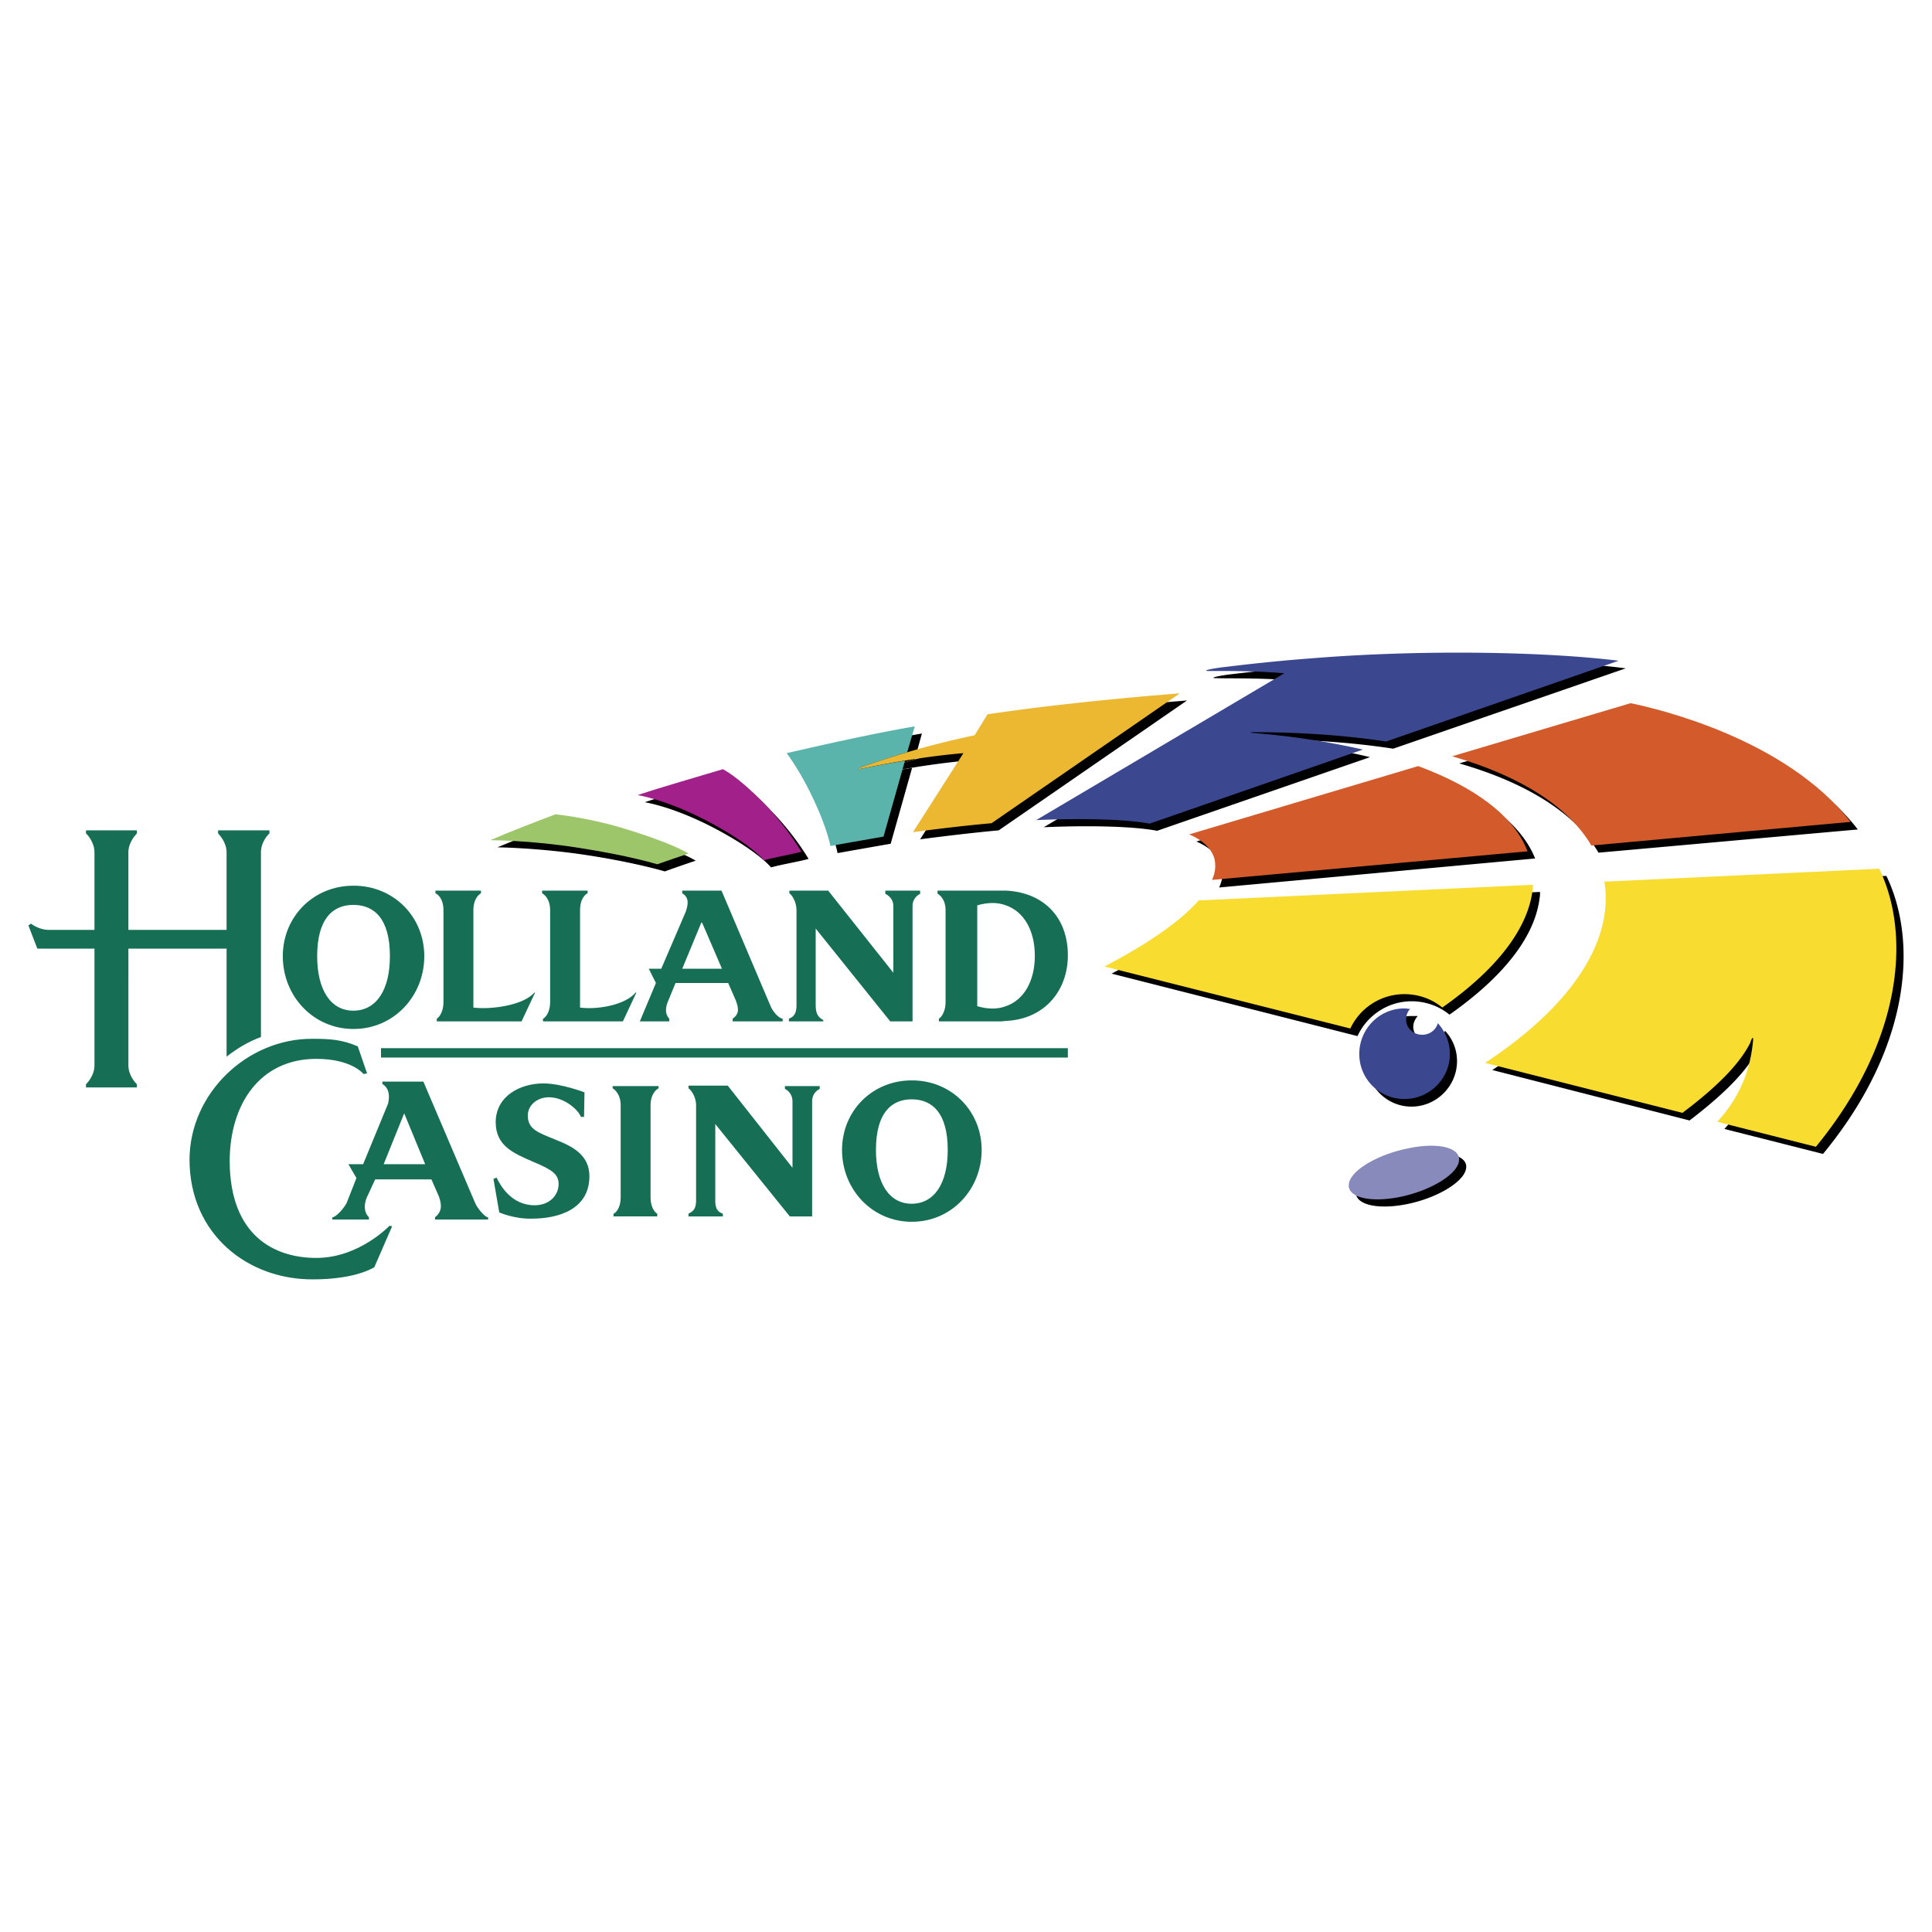
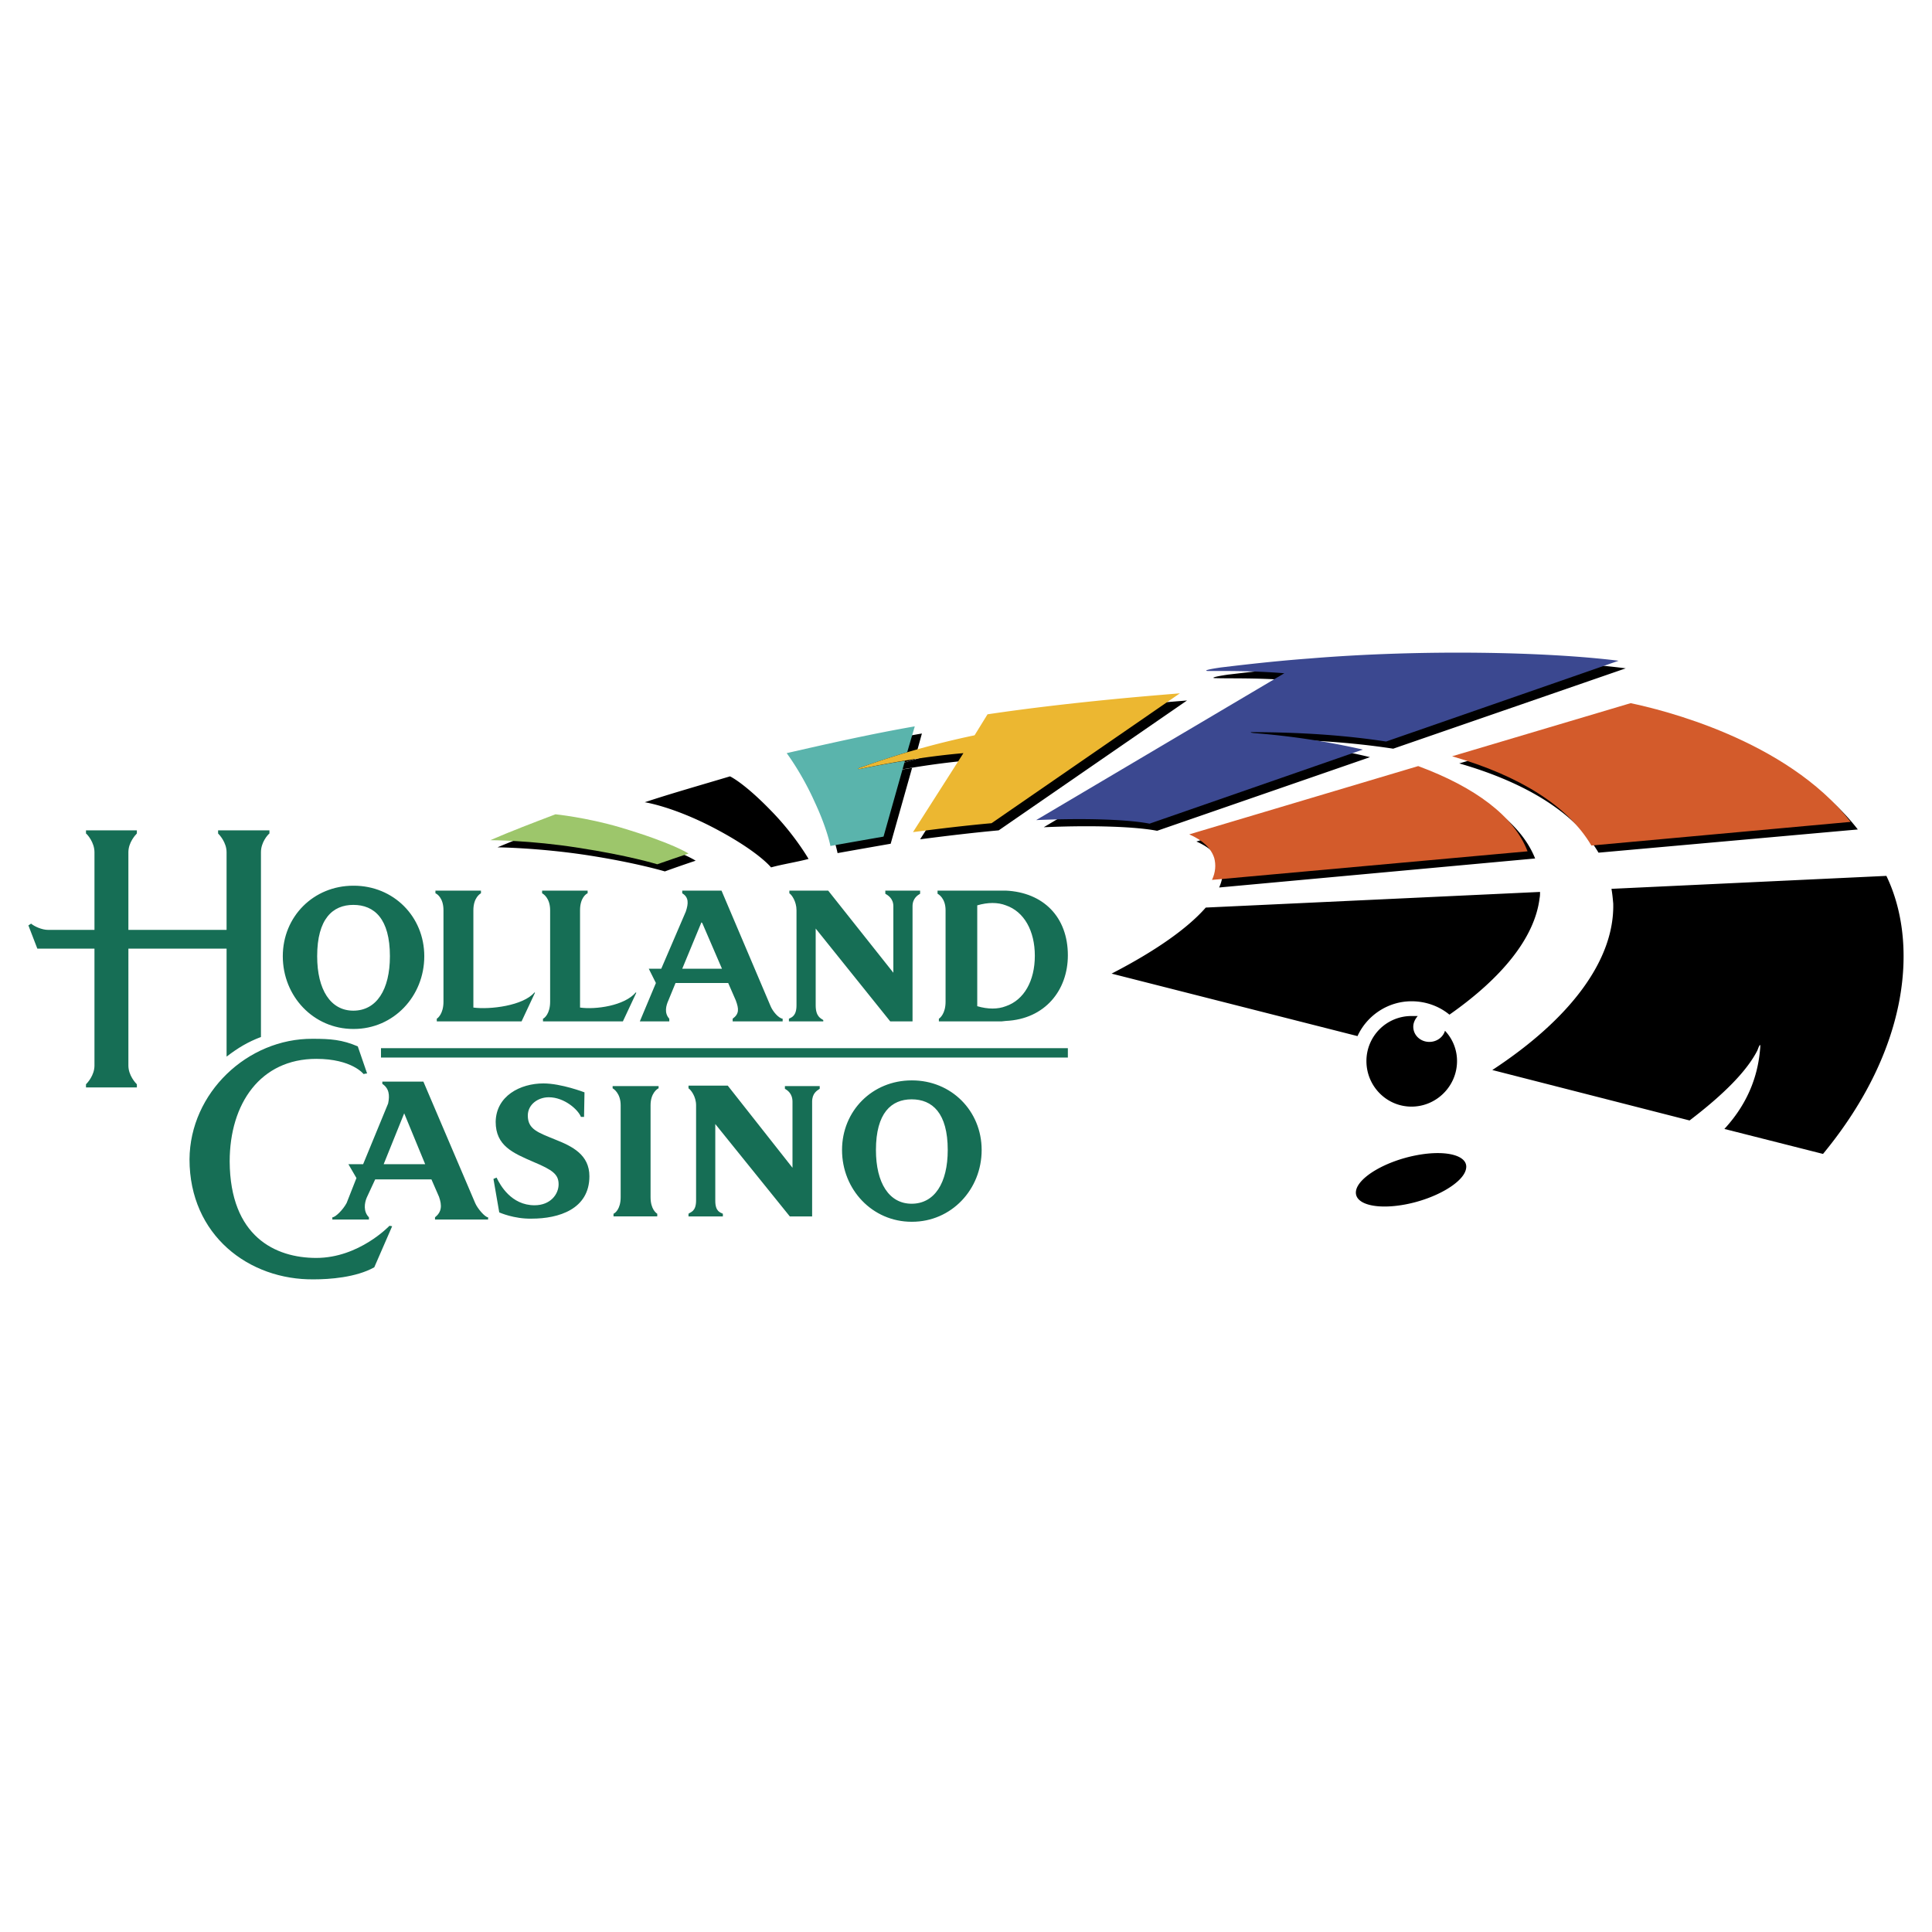
<svg xmlns="http://www.w3.org/2000/svg" width="2500" height="2500" viewBox="0 0 192.756 192.756">
  <g fill-rule="evenodd" clip-rule="evenodd">
    <path fill="#fff" fill-opacity="0" d="M0 0h192.756v192.756H0V0z" />
    <path d="M69.404 85.873s-1.47-1.024-6.857-2.627c-3.295-.979-6.412-1.291-6.412-1.291a248.168 248.168 0 0 0-6.501 2.582s4.008.045 8.772.757c4.987.757 7.926 1.647 7.926 1.647.979-.356 2.003-.712 3.072-1.068zM80.669 85.695s-1.38-2.404-3.74-4.809c-2.716-2.805-4.097-3.429-4.097-3.429-2.672.802-5.967 1.737-8.505 2.583 0 0 2.716.401 6.768 2.494 4.542 2.36 5.833 4.007 5.833 4.007 1.114-.312 2.584-.535 3.741-.846zM128.85 67.884l-24.715 14.649c5.078-.223 9.264-.044 11.311.356l21.24-7.347c-3.295-.802-6.945-1.381-10.91-1.692-.223-.044-.355-.044-.223-.089 4.898 0 9.396.312 13.447.936l23.199-8.016c-7.078-.935-19.502-1.202-30.812-.267-4.186.312-8.016.801-8.861.891-1.514.222-1.736.355-1.201.355 1.423.046 4.228-.044 7.525.224zM142.207 77.145l-22.844 6.813c1.336.579 2.184 1.38 2.494 2.36.223.668.135 1.425-.223 2.227l31.525-2.894c-1.378-3.474-5.298-6.413-10.952-8.506zM159.484 85.072l25.871-2.316c-6.412-8.282-18.971-11.266-21.953-11.889l-17.811 5.299c6.813 1.959 11.622 5.032 13.893 8.906zM86.77 77.235a75.708 75.708 0 0 1 4.497-1.47l.712-2.583c-4.364.757-8.638 1.737-12.779 2.672 0 0 1.514 2.048 2.85 4.898 1.202 2.671 1.514 4.363 1.514 4.363 1.736-.312 3.518-.623 5.299-.935L91 76.611c-1.38.223-2.85.49-4.408.802-.357.088-.357-.045.178-.178zM140.248 120.16c3.027-.58 5.744-2.182 6.012-3.518.311-1.336-1.916-1.961-4.943-1.381-3.027.578-5.699 2.137-6.012 3.473-.311 1.381 1.916 2.004 4.943 1.426zM188.205 87.387l-27.43 1.292c.09.49.133.979.178 1.469.133 5.655-4.318 11.532-12.066 16.608l19.682 5.033c3.383-2.584 5.699-4.898 6.768-6.992.133-.355.355-.936.268-.133-.178 2.137-.891 5.076-3.562 7.971l9.84 2.492c8.771-10.641 9.482-21.195 6.322-27.74zM120.299 90.548c-1.826 2.093-5.076 4.364-9.395 6.59l24.535 6.234c.934-2.049 3.027-3.475 5.387-3.475 1.426 0 2.762.49 3.785 1.336 5.211-3.65 8.506-7.658 8.994-11.621.045-.223.045-.401.045-.624l-33.351 1.56z" />
    <path d="M144.166 102.838c-.178.623-.801 1.113-1.559 1.113-.891 0-1.604-.668-1.604-1.514 0-.4.18-.758.445-1.068h-.623a4.485 4.485 0 0 0-4.496 4.496c0 2.494 2.004 4.543 4.496 4.543 2.494 0 4.543-2.049 4.543-4.543a4.387 4.387 0 0 0-1.202-3.027zM111.84 70.466c-4.098.4-8.416.891-12.559 1.514l-1.336 2.093c-3.65.802-7.48 1.826-11.175 3.162-.535.133-.535.267-.178.178 3.918-.802 7.168-1.292 10.242-1.559l-5.032 7.882c2.761-.356 5.388-.668 7.837-.891l18.791-12.958c-2.182.178-4.321.357-6.59.579z" />
    <path d="M68.691 85.161s-1.469-1.024-6.857-2.627c-3.34-.98-6.413-1.292-6.413-1.292-2.226.847-4.453 1.692-6.501 2.583 0 0 4.008 0 8.772.757 4.987.757 7.882 1.647 7.882 1.647 1.025-.356 2.049-.712 3.117-1.068z" fill="#9dc66b" />
-     <path d="M79.957 84.982s-1.38-2.404-3.741-4.853c-2.716-2.761-4.096-3.384-4.096-3.384-2.672.802-5.967 1.736-8.505 2.583 0 0 2.716.4 6.768 2.493 4.542 2.36 5.833 4.008 5.833 4.008 1.114-.312 2.539-.535 3.741-.847z" fill="#a12089" />
    <path d="M128.137 67.171l-24.758 14.65c5.076-.223 9.307-.044 11.311.356l21.283-7.392a75.13 75.13 0 0 0-10.908-1.648c-.223-.044-.357-.044-.223-.089 4.898 0 9.395.312 13.447.935l23.199-8.06c-7.125-.891-19.549-1.158-30.859-.223-4.186.312-8.014.802-8.816.891-1.559.223-1.736.356-1.201.356 1.38.002 4.23-.043 7.525.224z" fill="#3b4890" />
    <path d="M141.494 76.433l-22.842 6.812c1.336.579 2.182 1.381 2.492 2.36.18.667.135 1.425-.223 2.182l31.482-2.85c-1.335-3.517-5.253-6.411-10.909-8.504zM158.771 84.359l25.871-2.36c-6.457-8.238-18.969-11.221-21.953-11.844l-17.811 5.299c6.813 1.959 11.622 5.031 13.893 8.905z" fill="#d35b2b" />
    <path d="M86.013 76.522a106.16 106.16 0 0 1 4.497-1.47l.757-2.583c-4.364.757-8.683 1.737-12.78 2.672 0 0 1.514 2.003 2.806 4.898 1.247 2.672 1.558 4.364 1.558 4.364 1.737-.312 3.518-.624 5.299-.935l2.138-7.57c-1.381.223-2.85.49-4.409.802-.356.09-.356-.044.134-.178z" fill="#5ab4ac" />
-     <path d="M139.535 119.447c3.027-.58 5.744-2.182 6.012-3.518.311-1.381-1.914-2.004-4.943-1.381-3.027.578-5.744 2.137-6.01 3.473-.313 1.381 1.914 2.004 4.941 1.426z" fill="#888abc" />
-     <path d="M187.492 86.674l-27.43 1.291c.09.49.135.936.135 1.425.133 5.7-4.32 11.576-12.023 16.654l19.682 4.986c3.385-2.539 5.699-4.854 6.768-6.99.09-.312.357-.891.268-.09-.223 2.137-.891 5.076-3.562 7.971l9.842 2.494c8.724-10.642 9.482-21.24 6.32-27.741zM119.586 89.835c-1.824 2.093-5.119 4.364-9.395 6.59l24.535 6.189a5.945 5.945 0 0 1 5.387-3.428c1.426 0 2.762.488 3.785 1.336 5.211-3.652 8.461-7.66 8.996-11.623.043-.223.043-.401.043-.624l-33.351 1.56z" fill="#f9dc30" />
-     <path d="M143.453 102.08c-.178.67-.801 1.158-1.559 1.158-.891 0-1.602-.668-1.602-1.514 0-.4.133-.801.4-1.068-.178 0-.355-.045-.58-.045-2.492 0-4.496 2.049-4.496 4.543a4.485 4.485 0 0 0 4.496 4.496c2.494 0 4.543-2.004 4.543-4.496.001-1.158-.444-2.226-1.202-3.074z" fill="#3b4890" />
    <path d="M111.127 69.753c-4.098.401-8.416.891-12.602 1.514l-1.291 2.093a85.008 85.008 0 0 0-11.221 3.162c-.49.134-.49.268-.134.178 3.919-.802 7.169-1.292 10.242-1.559l-5.032 7.881c2.716-.356 5.343-.668 7.837-.891l18.791-12.958c-2.182.18-4.319.358-6.59.58z" fill="#ecb731" />
-     <path d="M38.011 104.574v.936h68.53v-.936h-68.53zM21.759 82.845v.312c.134.134.846.891.846 1.87v7.748h-9.796v-7.748c0-.979.712-1.736.846-1.87v-.312H8.579v.312c.134.089.846.891.846 1.87v7.748H4.794c-.624 0-1.38-.356-1.692-.624l-.268.179.891 2.315h5.7v11.666c0 .98-.712 1.736-.846 1.871v.311h5.077v-.311c-.134-.135-.846-.891-.846-1.871V94.645h9.796v10.775c1.158-.889 2.137-1.469 3.429-1.959V85.027c0-.979.668-1.736.846-1.87v-.312h-5.122zm55.125 17.544l-4.898-11.532h-3.919v.267c.668.4.624 1.024.356 1.825l-2.449 5.7h-1.247l.713 1.426-1.604 3.828h2.939v-.266c-.535-.58-.312-1.336-.089-1.826l.712-1.736H72.653l.757 1.736c.312.846.356 1.336-.312 1.826v.266h4.987v-.266c-.399-.045-.978-.713-1.201-1.248zm-6.812-8.282l1.959 4.542h-3.963l1.915-4.63.089.088zm-34.777-3.74h-.044c-3.963 0-7.036 3.072-7.036 7.035 0 4.008 3.072 7.258 7.036 7.258h.044c3.963 0 7.036-3.25 7.036-7.258 0-3.963-3.073-7.035-7.036-7.035zm-.044 1.914c2.093 0 3.651 1.381 3.651 5.121 0 3.34-1.336 5.432-3.651 5.432-2.271 0-3.607-2.092-3.607-5.432 0-3.74 1.558-5.121 3.607-5.121zm55.745 17.51h-.044c-3.911 0-6.942 3.031-6.942 6.943 0 3.955 3.031 7.162 6.942 7.162h.044c3.911 0 6.944-3.207 6.944-7.162-.001-3.912-3.033-6.943-6.944-6.943zm-.044 1.889c2.066 0 3.604 1.363 3.604 5.055 0 3.295-1.318 5.361-3.604 5.361-2.241 0-3.559-2.066-3.559-5.361 0-3.692 1.537-5.055 3.559-5.055zm-2.624-20.824v.312c.223.134.802.445.802 1.247v6.634l-6.501-8.192h-3.874v.267c.222.133.712.801.712 1.692v9.485c0 1.068-.49 1.201-.757 1.336v.266h3.428v-.133c-.267-.178-.757-.355-.757-1.469v-7.66l7.436 9.261h2.227V90.415c0-.801.534-1.113.757-1.247v-.312h-3.473zM53.329 99.008c-1.113 1.336-4.453 1.738-6.1 1.516v-9.708c0-1.247.668-1.647.757-1.692v-.267h-4.542v.267c.134.044.802.445.802 1.692v9.128c0 1.203-.579 1.648-.668 1.693v.266h8.46l1.336-2.85-.045-.045zm10.108 0c-1.113 1.336-4.007 1.738-5.566 1.516v-9.708c0-1.247.624-1.647.757-1.692v-.267h-4.542v.267c.089.044.801.445.801 1.692v9.128c0 1.203-.579 1.648-.712 1.693v.266h7.971l1.336-2.85-.045-.045zm36.915 2.851c3.918-.18 6.189-3.072 6.189-6.546 0-3.83-2.449-6.279-6.189-6.457h-6.813v.312c.089.044.801.445.801 1.647v9.128c0 1.203-.579 1.648-.668 1.693v.266h6.278c.134 0 .267-.043.402-.043zm0-11.533c1.824.623 2.893 2.538 2.893 5.032s-1.068 4.408-2.893 5.031c-.803.312-1.781.312-2.852 0V90.326c1.07-.312 2.049-.312 2.852 0zm-61.227 32.016l-.267-.045s-3.028 3.207-7.303 3.207c-4.097 0-8.594-2.139-8.639-9.619 0-5.789 3.072-10.242 8.639-10.242 3.562 0 4.72 1.516 4.72 1.516s.356-.09.356-.045l-.935-2.717c-1.559-.668-2.716-.756-4.498-.756-6.501-.045-12.245 5.387-12.29 12.021 0 7.57 5.922 12.066 12.423 11.979 1.514 0 4.186-.178 6.011-1.203l1.783-4.096zm8.282-2.317l-5.165-12.111h-4.097v.223c.668.445.757 1.113.579 1.959l-2.494 6.057h-1.469l.802 1.381-.98 2.492c-.356.668-1.113 1.426-1.425 1.426v.223h3.651v-.223c-.579-.578-.445-1.426-.222-1.959l.846-1.826H43.044l.757 1.736c.312.891.267 1.514-.4 2.049v.223h5.298v-.223c-.312-.001-1.069-.891-1.292-1.427zm-4.987-3.873h-4.141l2.048-5.076 2.093 5.076zm7.124 1.336l-.312.133.579 3.34s1.47.668 3.25.623c2.672 0 5.744-.936 5.744-4.23 0-2.137-1.692-2.982-3.384-3.65-1.736-.713-2.761-1.023-2.761-2.404 0-1.113 1.024-1.826 2.093-1.826 1.558 0 2.938 1.246 3.206 1.959h.312l.044-2.449s-2.315-.891-4.097-.891c-2.315 0-4.72 1.248-4.764 3.83 0 2.404 1.736 3.117 3.785 4.008 1.915.801 2.494 1.246 2.494 2.227 0 .979-.802 2.092-2.405 2.092-2.314-.002-3.427-2.006-3.784-2.762zm16.164-8.906v-.223h-4.586v.223c.089.045.802.49.802 1.691v9.174c0 1.201-.579 1.604-.713 1.646v.268h4.364v-.268c-.089-.043-.668-.445-.668-1.646v-9.174c-.001-1.201.668-1.646.801-1.691zm12.602-.223v.268c.222.133.757.445.757 1.291v6.59l-6.457-8.193h-3.918v.268c.223.135.757.801.757 1.691v9.484c0 1.115-.534 1.158-.757 1.336v.268h3.429v-.268c-.267-.133-.757-.221-.757-1.291v-7.658l7.436 9.217h2.226v-11.443c0-.846.49-1.113.757-1.291v-.268H78.31v-.001z" fill="#166e55" />
+     <path d="M38.011 104.574v.936h68.53v-.936h-68.53zM21.759 82.845v.312c.134.134.846.891.846 1.87v7.748h-9.796v-7.748c0-.979.712-1.736.846-1.87v-.312H8.579v.312c.134.089.846.891.846 1.87v7.748H4.794c-.624 0-1.38-.356-1.692-.624l-.268.179.891 2.315h5.7v11.666c0 .98-.712 1.736-.846 1.871v.311h5.077v-.311c-.134-.135-.846-.891-.846-1.871V94.645h9.796v10.775c1.158-.889 2.137-1.469 3.429-1.959V85.027c0-.979.668-1.736.846-1.87v-.312h-5.122zm55.125 17.544l-4.898-11.532h-3.919v.267c.668.4.624 1.024.356 1.825l-2.449 5.7h-1.247l.713 1.426-1.604 3.828h2.939v-.266c-.535-.58-.312-1.336-.089-1.826l.712-1.736H72.653l.757 1.736c.312.846.356 1.336-.312 1.826v.266h4.987v-.266c-.399-.045-.978-.713-1.201-1.248zm-6.812-8.282l1.959 4.542h-3.963l1.915-4.63.089.088zm-34.777-3.74h-.044c-3.963 0-7.036 3.072-7.036 7.035 0 4.008 3.072 7.258 7.036 7.258h.044c3.963 0 7.036-3.25 7.036-7.258 0-3.963-3.073-7.035-7.036-7.035zm-.044 1.914c2.093 0 3.651 1.381 3.651 5.121 0 3.34-1.336 5.432-3.651 5.432-2.271 0-3.607-2.092-3.607-5.432 0-3.74 1.558-5.121 3.607-5.121zm55.745 17.51h-.044c-3.911 0-6.942 3.031-6.942 6.943 0 3.955 3.031 7.162 6.942 7.162h.044c3.911 0 6.944-3.207 6.944-7.162-.001-3.912-3.033-6.943-6.944-6.943zm-.044 1.889c2.066 0 3.604 1.363 3.604 5.055 0 3.295-1.318 5.361-3.604 5.361-2.241 0-3.559-2.066-3.559-5.361 0-3.692 1.537-5.055 3.559-5.055zm-2.624-20.824v.312c.223.134.802.445.802 1.247v6.634l-6.501-8.192h-3.874v.267c.222.133.712.801.712 1.692v9.485c0 1.068-.49 1.201-.757 1.336v.266h3.428v-.133c-.267-.178-.757-.355-.757-1.469v-7.66l7.436 9.261h2.227V90.415c0-.801.534-1.113.757-1.247v-.312h-3.473zM53.329 99.008c-1.113 1.336-4.453 1.738-6.1 1.516v-9.708c0-1.247.668-1.647.757-1.692v-.267h-4.542v.267c.134.044.802.445.802 1.692v9.128c0 1.203-.579 1.648-.668 1.693v.266h8.46l1.336-2.85-.045-.045zm10.108 0c-1.113 1.336-4.007 1.738-5.566 1.516v-9.708c0-1.247.624-1.647.757-1.692v-.267h-4.542v.267c.089.044.801.445.801 1.692v9.128c0 1.203-.579 1.648-.712 1.693v.266h7.971l1.336-2.85-.045-.045zm36.915 2.851c3.918-.18 6.189-3.072 6.189-6.546 0-3.83-2.449-6.279-6.189-6.457h-6.813v.312c.089.044.801.445.801 1.647v9.128c0 1.203-.579 1.648-.668 1.693v.266h6.278c.134 0 .267-.043.402-.043zm0-11.533c1.824.623 2.893 2.538 2.893 5.032s-1.068 4.408-2.893 5.031c-.803.312-1.781.312-2.852 0V90.326c1.07-.312 2.049-.312 2.852 0zm-61.227 32.016l-.267-.045s-3.028 3.207-7.303 3.207c-4.097 0-8.594-2.139-8.639-9.619 0-5.789 3.072-10.242 8.639-10.242 3.562 0 4.72 1.516 4.72 1.516s.356-.09.356-.045l-.935-2.717c-1.559-.668-2.716-.756-4.498-.756-6.501-.045-12.245 5.387-12.29 12.021 0 7.57 5.922 12.066 12.423 11.979 1.514 0 4.186-.178 6.011-1.203l1.783-4.096zm8.282-2.317l-5.165-12.111h-4.097v.223c.668.445.757 1.113.579 1.959l-2.494 6.057h-1.469l.802 1.381-.98 2.492c-.356.668-1.113 1.426-1.425 1.426v.223h3.651v-.223c-.579-.578-.445-1.426-.222-1.959l.846-1.826H43.044l.757 1.736c.312.891.267 1.514-.4 2.049v.223h5.298v-.223c-.312-.001-1.069-.891-1.292-1.427zm-4.987-3.873h-4.141l2.048-5.076 2.093 5.076zm7.124 1.336l-.312.133.579 3.34s1.47.668 3.25.623c2.672 0 5.744-.936 5.744-4.23 0-2.137-1.692-2.982-3.384-3.65-1.736-.713-2.761-1.023-2.761-2.404 0-1.113 1.024-1.826 2.093-1.826 1.558 0 2.938 1.246 3.206 1.959h.312l.044-2.449s-2.315-.891-4.097-.891c-2.315 0-4.72 1.248-4.764 3.83 0 2.404 1.736 3.117 3.785 4.008 1.915.801 2.494 1.246 2.494 2.227 0 .979-.802 2.092-2.405 2.092-2.314-.002-3.427-2.006-3.784-2.762zm16.164-8.906v-.223h-4.586v.223c.089.045.802.49.802 1.691v9.174c0 1.201-.579 1.604-.713 1.646v.268h4.364v-.268c-.089-.043-.668-.445-.668-1.646v-9.174c-.001-1.201.668-1.646.801-1.691m12.602-.223v.268c.222.133.757.445.757 1.291v6.59l-6.457-8.193h-3.918v.268c.223.135.757.801.757 1.691v9.484c0 1.115-.534 1.158-.757 1.336v.268h3.429v-.268c-.267-.133-.757-.221-.757-1.291v-7.658l7.436 9.217h2.226v-11.443c0-.846.49-1.113.757-1.291v-.268H78.31v-.001z" fill="#166e55" />
  </g>
</svg>